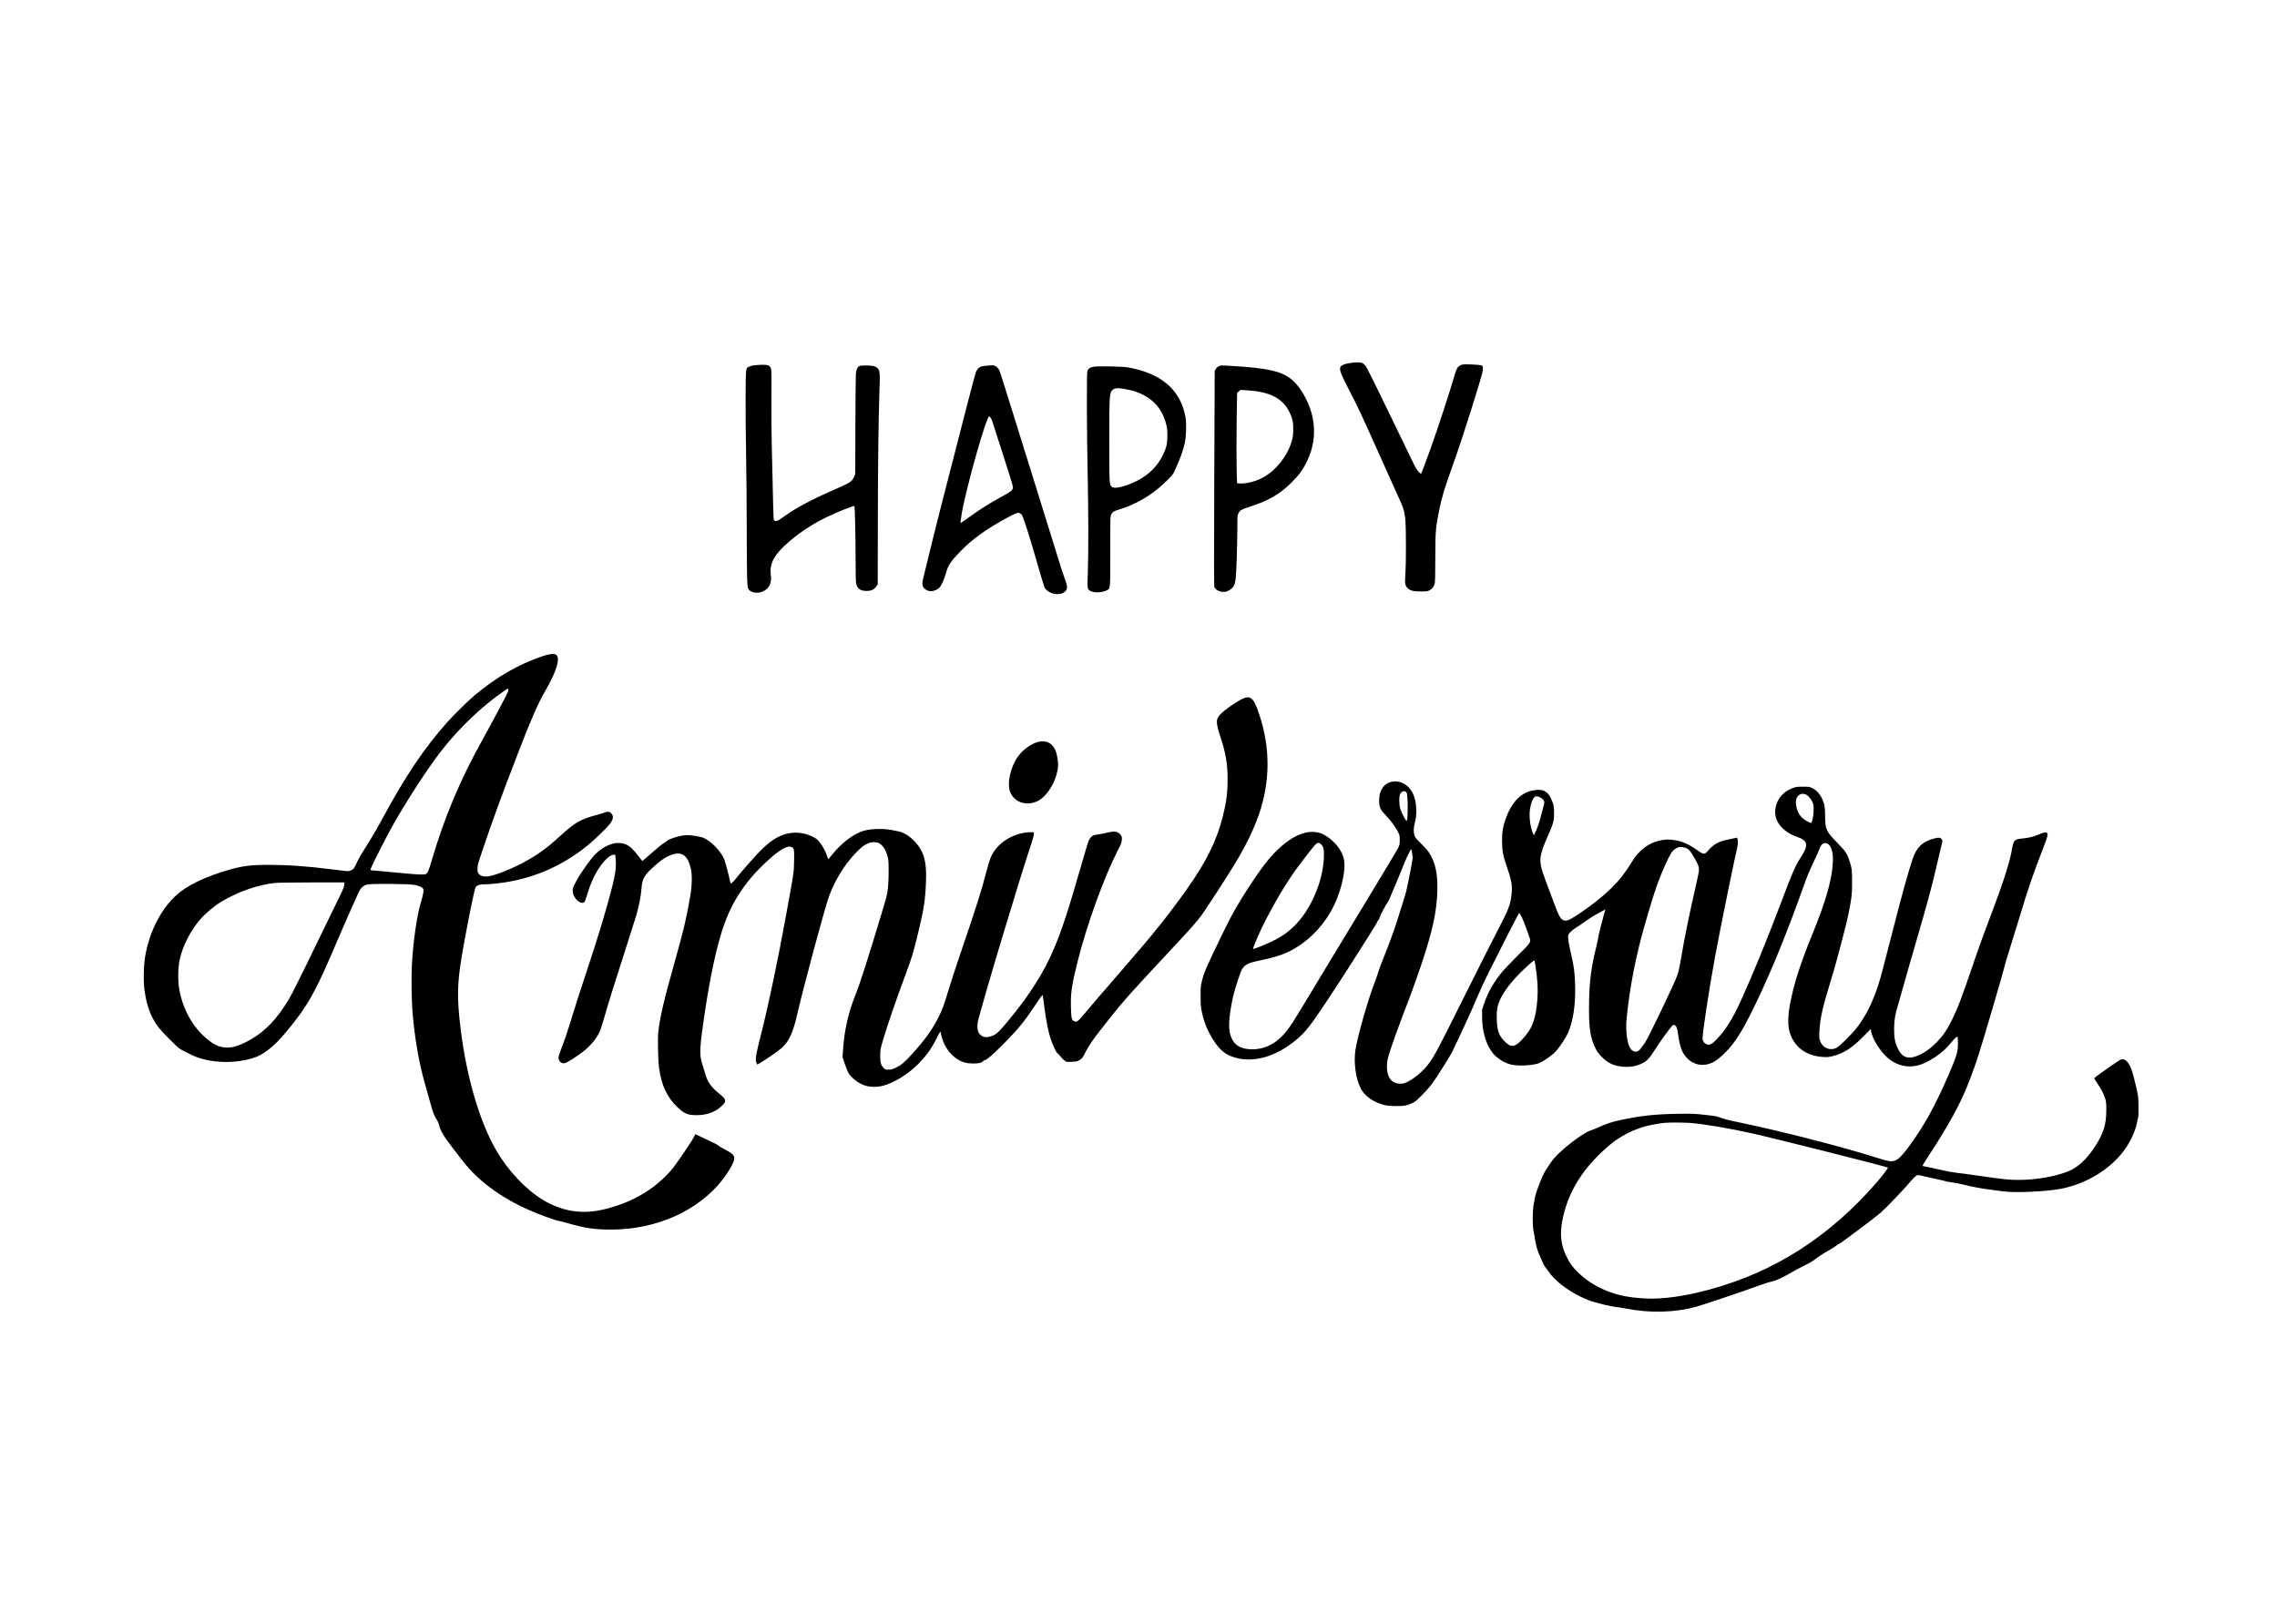
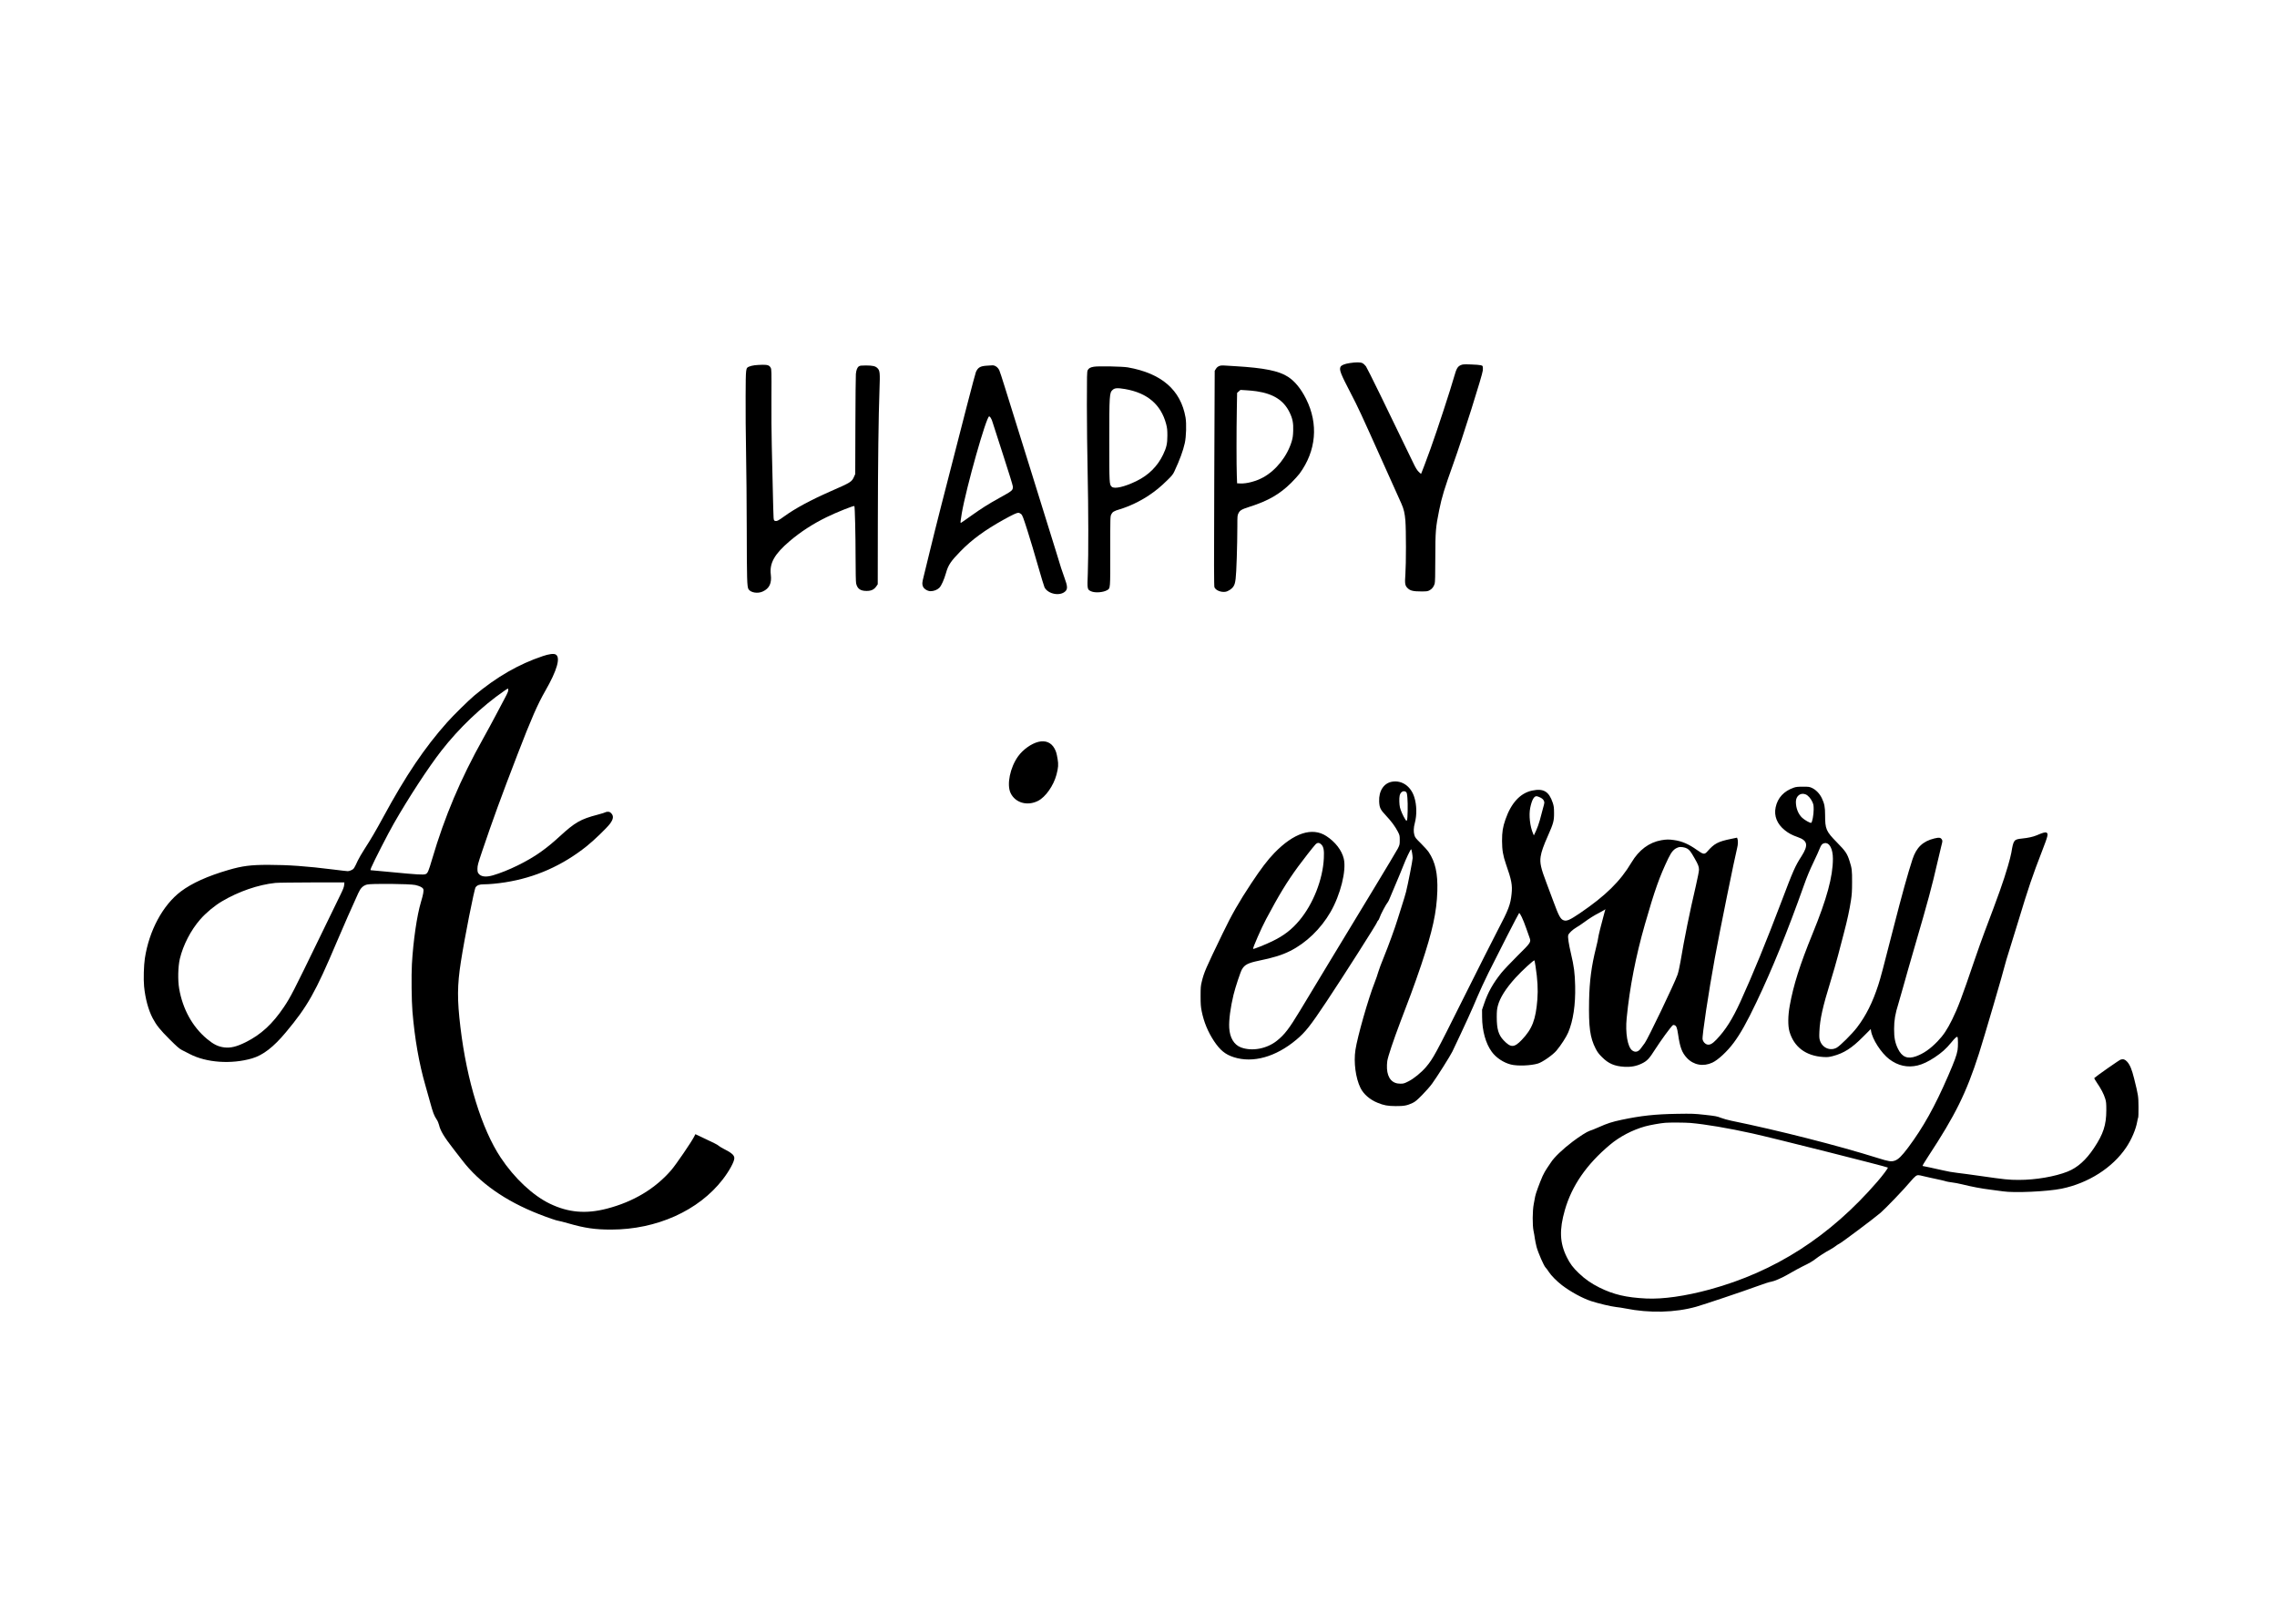
<svg xmlns="http://www.w3.org/2000/svg" version="1.0" width="4676pt" height="3334pt" viewBox="0 0 4676 3334" preserveAspectRatio="xMidYMid meet">
  <g transform="translate(0,3334) scale(0.1,-0.1)" fill="#000000" stroke="none">
    <path d="M27717 25884 c-102 -15 -170 -43 -187 -75 -33 -60 -1 -142 211 -549 149 -286 194 -382 684 -1475 178 -396 337 -751 355 -790 48 -107 69 -198 81 -350 15 -195 15 -884 0 -1091 -15 -204 -9 -240 49 -295 52 -50 114 -64 275 -64 120 0 133 2 175 25 50 28 84 73 102 134 9 30 13 177 13 531 1 546 7 622 80 981 56 275 106 437 289 949 188 521 602 1834 607 1920 4 87 2 94 -41 105 -22 6 -115 13 -205 16 -149 5 -169 3 -209 -15 -62 -27 -88 -72 -131 -226 -73 -261 -351 -1110 -488 -1490 -77 -214 -188 -508 -193 -514 -3 -3 -25 15 -50 40 -32 32 -62 79 -105 169 -538 1118 -950 1959 -978 1997 -20 26 -52 56 -71 65 -42 22 -135 22 -263 2z" />
    <path d="M15495 25839 c-38 -5 -87 -16 -108 -26 -74 -32 -72 -14 -75 -608 -2 -291 2 -811 9 -1155 7 -344 13 -1055 14 -1580 2 -1028 6 -1180 36 -1229 44 -72 191 -96 294 -47 135 62 186 171 164 346 -29 237 75 422 390 690 227 192 469 349 756 490 195 96 558 241 570 228 11 -10 25 -604 25 -1048 0 -301 5 -513 11 -540 25 -110 87 -155 214 -155 97 0 152 26 200 93 l30 44 2 1256 c2 1266 14 2180 34 2741 13 345 9 390 -42 441 -42 42 -96 54 -234 55 -100 0 -124 -3 -147 -18 -34 -23 -54 -75 -62 -157 -4 -36 -8 -513 -10 -1060 l-3 -995 -22 -49 c-49 -112 -61 -120 -486 -306 -407 -179 -720 -348 -945 -510 -128 -93 -155 -106 -192 -97 -24 6 -27 13 -32 69 -3 35 -10 293 -16 573 -6 281 -15 688 -21 905 -6 217 -9 658 -7 980 3 544 2 587 -15 617 -27 51 -62 63 -169 62 -51 -1 -124 -5 -163 -10z" />
    <path d="M20255 25830 c-126 -9 -173 -38 -214 -130 -17 -39 -257 -965 -715 -2755 -75 -291 -180 -714 -235 -940 -55 -225 -111 -456 -125 -512 -30 -117 -32 -150 -12 -198 21 -50 96 -95 156 -95 67 0 137 27 180 70 42 42 96 163 137 304 46 164 97 240 302 450 232 237 496 430 877 642 186 103 273 144 306 144 16 0 40 -12 58 -27 27 -25 43 -68 131 -343 55 -173 152 -497 215 -719 63 -222 124 -421 134 -442 71 -139 317 -187 426 -83 51 48 48 106 -15 276 -50 135 -80 229 -170 528 -27 91 -254 820 -504 1620 -250 800 -499 1597 -552 1770 -54 173 -105 331 -115 350 -22 43 -56 75 -93 89 -30 12 -33 12 -172 1z m92 -1073 c12 -17 31 -63 41 -102 11 -38 108 -340 216 -670 111 -341 196 -616 196 -637 0 -79 -4 -83 -285 -238 -223 -124 -358 -209 -574 -363 -107 -77 -201 -141 -207 -144 -15 -5 -11 29 17 196 91 527 504 1991 563 1991 6 0 21 -15 33 -33z" />
    <path d="M25059 25831 c-46 -15 -67 -30 -91 -68 l-23 -38 -9 -2207 c-7 -1797 -6 -2213 4 -2239 25 -60 130 -104 221 -92 60 8 139 61 171 114 22 35 32 69 43 155 16 114 34 675 35 1074 0 214 1 228 23 270 30 61 65 81 233 135 376 119 616 258 850 490 66 66 143 151 171 188 343 468 392 1021 135 1534 -106 211 -229 362 -370 454 -187 123 -491 184 -1077 219 -93 5 -197 12 -230 14 -33 3 -72 1 -86 -3z m746 -526 c346 -52 555 -185 676 -430 63 -128 82 -223 76 -379 -3 -104 -10 -150 -31 -221 -92 -305 -322 -595 -587 -739 -144 -79 -336 -130 -466 -124 l-68 3 -6 160 c-8 209 -8 920 0 1353 l6 344 34 30 35 31 115 -7 c64 -3 161 -13 216 -21z" />
    <path d="M22462 25809 c-73 -12 -106 -32 -126 -73 -14 -30 -16 -105 -16 -713 0 -373 7 -979 15 -1348 17 -801 19 -1724 4 -2111 -13 -327 -12 -330 69 -367 80 -36 249 -23 328 24 67 40 65 12 64 800 0 705 0 713 21 756 24 50 56 70 169 103 197 59 423 166 600 285 142 95 240 175 378 310 97 94 119 121 149 185 110 236 178 420 214 582 29 132 37 399 15 525 -98 565 -493 907 -1186 1029 -111 19 -611 29 -698 13z m640 -458 c458 -79 738 -316 845 -716 22 -86 26 -120 26 -240 0 -165 -18 -245 -87 -389 -115 -241 -300 -425 -550 -546 -243 -118 -450 -166 -505 -116 -50 46 -51 58 -51 936 0 946 3 995 68 1053 45 41 98 44 254 18z" />
    <path d="M11145 19866 c-491 -164 -947 -426 -1405 -810 -119 -100 -432 -408 -559 -551 -463 -520 -848 -1091 -1311 -1945 -153 -281 -251 -449 -386 -658 -52 -81 -113 -185 -135 -232 -75 -162 -82 -174 -129 -197 -24 -13 -59 -23 -77 -23 -18 0 -155 16 -305 35 -530 67 -923 95 -1330 95 -358 0 -532 -22 -816 -105 -426 -124 -750 -270 -976 -440 -371 -279 -654 -804 -741 -1375 -22 -147 -30 -429 -16 -575 24 -250 88 -486 177 -655 78 -147 151 -237 347 -433 155 -154 200 -193 255 -221 37 -18 110 -56 163 -83 339 -176 851 -211 1274 -88 226 66 443 233 696 537 447 535 606 817 1044 1852 114 270 341 786 443 1006 47 104 96 152 177 175 83 24 882 16 995 -9 92 -22 147 -49 162 -82 14 -31 0 -112 -47 -267 -83 -276 -159 -798 -186 -1277 -13 -234 -7 -757 11 -970 47 -563 135 -1067 267 -1523 30 -105 75 -266 100 -356 52 -193 80 -267 129 -338 20 -29 41 -77 49 -111 29 -125 105 -250 305 -507 64 -82 141 -183 172 -222 353 -462 886 -836 1573 -1105 180 -71 376 -138 402 -138 11 0 108 -25 214 -55 330 -95 540 -125 866 -125 937 0 1800 388 2296 1031 133 173 237 363 237 435 0 63 -56 111 -229 198 -40 21 -83 47 -95 59 -20 20 -94 57 -384 193 l-92 43 -29 -57 c-55 -108 -368 -566 -463 -677 -330 -384 -779 -654 -1327 -796 -429 -111 -789 -80 -1166 101 -351 168 -733 526 -1014 950 -388 585 -694 1576 -825 2670 -69 572 -67 866 9 1352 76 490 274 1488 302 1527 33 44 79 61 168 61 107 0 281 16 440 41 615 96 1173 343 1671 740 146 116 414 374 480 462 72 96 80 163 24 218 -21 22 -38 29 -67 29 -22 0 -44 -5 -49 -10 -6 -6 -80 -29 -164 -51 -345 -90 -461 -156 -774 -443 -149 -137 -256 -224 -394 -323 -267 -191 -673 -389 -977 -478 -149 -43 -249 -30 -299 38 -17 23 -21 43 -21 100 1 64 11 103 98 360 216 639 382 1095 730 1998 274 712 410 1022 564 1289 243 422 321 692 214 750 -42 22 -133 10 -266 -34z m-715 -734 c-7 -20 -40 -89 -75 -152 -34 -63 -115 -216 -180 -340 -65 -124 -181 -337 -258 -475 -460 -823 -786 -1594 -1042 -2464 -76 -257 -91 -293 -135 -311 -43 -18 -175 -10 -692 40 -230 22 -424 40 -432 40 -12 0 -11 9 7 53 51 123 346 700 465 907 304 531 710 1152 974 1491 365 469 829 911 1293 1232 70 48 80 53 83 36 2 -11 -2 -36 -8 -57z m-3362 -3964 c-3 -39 -22 -90 -70 -188 -36 -74 -221 -456 -412 -847 -569 -1173 -617 -1265 -756 -1473 -235 -349 -471 -566 -785 -722 -185 -92 -308 -122 -438 -107 -128 16 -220 61 -356 174 -299 249 -500 613 -572 1035 -30 174 -23 453 14 610 67 282 225 588 419 810 120 137 292 280 446 371 343 203 744 341 1097 378 44 5 381 9 749 10 l668 1 -4 -52z" />
-     <path d="M25488 18977 c-119 -61 -332 -211 -408 -287 -118 -116 -119 -172 -9 -510 103 -315 139 -537 139 -845 0 -269 -26 -470 -96 -750 -129 -514 -343 -947 -752 -1520 -370 -520 -679 -906 -1252 -1565 -412 -474 -679 -785 -823 -957 -159 -190 -171 -199 -231 -172 -48 22 -57 64 -63 272 -9 304 14 464 138 957 187 749 543 1732 821 2271 72 139 82 165 86 221 3 53 0 68 -20 97 -54 80 -130 92 -303 47 -55 -14 -131 -28 -170 -32 -82 -8 -113 -21 -149 -65 -40 -47 -46 -66 -187 -554 -279 -965 -401 -1338 -565 -1726 -202 -480 -504 -957 -931 -1471 -213 -257 -261 -300 -372 -332 -74 -22 -119 -20 -171 7 -82 41 -115 144 -91 283 39 222 854 2940 1107 3690 24 73 44 150 44 173 l0 41 -54 0 c-283 0 -572 -141 -738 -359 -79 -105 -113 -187 -178 -437 -104 -402 -198 -701 -523 -1655 -91 -268 -198 -592 -237 -720 -124 -408 -143 -460 -225 -624 -130 -260 -286 -476 -554 -770 -148 -162 -217 -220 -328 -273 -66 -31 -89 -37 -145 -37 -63 0 -69 2 -102 34 -54 53 -71 114 -70 256 0 114 3 129 51 295 97 329 261 807 483 1406 117 314 145 407 244 814 120 490 150 690 163 1085 13 393 -47 597 -232 794 -106 113 -224 187 -328 207 -40 8 -103 20 -142 29 -159 33 -410 29 -562 -11 -210 -54 -483 -259 -673 -505 -38 -49 -71 -86 -73 -82 -2 5 -12 33 -22 63 -44 138 -159 318 -233 363 -177 110 -391 145 -587 98 -188 -45 -358 -155 -560 -362 -116 -119 -403 -445 -475 -539 -52 -68 -103 -120 -117 -120 -7 0 -13 2 -13 5 0 32 -107 445 -127 490 -76 173 -266 369 -427 440 -63 28 -253 58 -346 55 -129 -3 -371 -77 -410 -125 -8 -9 -35 -27 -61 -41 -27 -13 -134 -100 -239 -194 -105 -93 -194 -170 -198 -170 -4 1 -43 48 -87 106 -145 192 -236 255 -381 262 -70 4 -97 0 -166 -21 -143 -45 -286 -145 -392 -274 -94 -114 -274 -374 -311 -448 -19 -38 -49 -94 -65 -124 -34 -61 -39 -122 -15 -190 44 -126 175 -212 229 -152 10 11 33 73 51 138 59 208 151 416 247 558 122 179 231 275 312 275 23 0 24 -3 31 -112 10 -159 -7 -287 -70 -536 -126 -493 -298 -1062 -540 -1787 -90 -269 -213 -652 -274 -850 -113 -371 -166 -527 -245 -728 -28 -72 -46 -132 -46 -158 0 -82 70 -133 146 -106 47 16 215 124 339 217 170 127 307 294 370 447 13 34 54 164 90 289 95 328 169 566 400 1284 112 349 220 689 240 755 67 220 105 412 120 605 15 175 57 255 212 398 203 188 328 267 468 297 172 36 275 -57 331 -300 32 -134 26 -355 -15 -590 -72 -422 -138 -700 -309 -1305 -226 -798 -313 -1170 -343 -1464 -15 -149 -6 -575 15 -732 48 -361 166 -611 385 -817 139 -130 205 -157 391 -157 205 0 387 67 511 189 61 61 69 73 69 106 0 42 -20 65 -147 169 -137 110 -225 242 -263 394 -11 42 -33 115 -49 162 -64 182 -65 316 -6 745 115 846 244 1501 390 1980 176 576 455 1020 909 1444 278 259 439 355 530 317 55 -23 59 -48 53 -294 -5 -242 3 -188 -158 -1072 -176 -968 -360 -1845 -520 -2480 -111 -438 -123 -517 -94 -586 l14 -35 43 22 c77 40 392 256 456 314 161 146 237 314 331 725 121 531 564 2173 648 2400 124 338 334 672 572 911 97 97 129 122 196 155 69 34 88 39 150 39 59 0 78 -4 118 -28 84 -50 150 -170 177 -321 14 -85 12 -451 -5 -586 -18 -154 -16 -148 -165 -642 -244 -807 -416 -1343 -485 -1513 -160 -391 -246 -763 -274 -1187 l-9 -136 47 -140 c26 -77 60 -160 74 -185 59 -100 206 -214 333 -256 108 -37 252 -40 377 -7 231 60 520 239 734 457 158 162 259 302 358 499 31 63 64 125 73 138 16 24 16 23 30 -44 57 -282 259 -516 498 -578 70 -18 226 -21 293 -5 25 5 51 19 58 29 8 11 32 25 55 32 50 15 174 126 409 364 277 283 395 428 612 753 130 196 157 230 161 210 3 -13 12 -82 21 -154 45 -371 99 -633 168 -812 45 -115 94 -213 111 -219 8 -3 36 -33 62 -66 27 -34 67 -74 88 -90 39 -28 40 -28 150 -22 105 6 114 8 164 41 48 32 58 45 106 143 60 123 161 273 303 452 54 68 153 194 219 279 242 308 417 504 1150 1289 524 561 599 646 719 805 77 104 521 787 672 1035 232 382 395 716 503 1025 237 686 240 1374 9 2068 -115 347 -182 402 -371 304z" />
-     <path d="M21325 18106 c-147 -36 -320 -160 -420 -301 -162 -228 -233 -574 -153 -747 94 -203 342 -276 563 -165 156 78 321 313 381 540 38 145 42 209 23 319 -22 127 -30 154 -65 219 -67 122 -185 170 -329 135z" />
+     <path d="M21325 18106 c-147 -36 -320 -160 -420 -301 -162 -228 -233 -574 -153 -747 94 -203 342 -276 563 -165 156 78 321 313 381 540 38 145 42 209 23 319 -22 127 -30 154 -65 219 -67 122 -185 170 -329 135" />
    <path d="M28592 17288 c-172 -26 -280 -188 -270 -407 6 -128 24 -166 140 -289 109 -115 191 -227 245 -332 36 -72 38 -79 38 -171 0 -92 -2 -99 -40 -175 -23 -43 -239 -405 -481 -804 -243 -399 -651 -1074 -909 -1500 -257 -426 -535 -886 -617 -1022 -226 -374 -318 -494 -476 -620 -208 -166 -511 -222 -738 -137 -143 54 -230 200 -241 404 -9 157 26 419 88 675 38 157 143 472 174 525 55 94 125 130 339 175 308 63 481 117 649 201 329 164 631 455 830 800 205 355 329 853 273 1093 -41 175 -174 347 -360 468 -289 187 -667 64 -1066 -348 -139 -143 -275 -323 -474 -623 -252 -381 -406 -650 -591 -1036 -351 -726 -378 -788 -426 -985 -21 -84 -24 -119 -24 -295 0 -169 4 -218 23 -313 45 -222 128 -422 252 -610 125 -188 232 -276 407 -332 393 -126 862 5 1284 359 185 155 284 279 618 781 339 508 1041 1611 1041 1634 0 7 8 20 18 30 11 9 25 35 32 59 18 62 135 282 172 324 8 10 25 44 37 76 12 32 66 160 120 285 54 125 124 295 156 377 57 148 150 345 164 345 9 0 31 -128 31 -180 0 -44 -96 -536 -136 -695 -14 -55 -52 -181 -84 -280 -32 -99 -73 -227 -90 -285 -53 -175 -187 -542 -280 -770 -49 -118 -101 -258 -116 -310 -14 -52 -48 -149 -74 -215 -131 -331 -354 -1113 -395 -1385 -39 -255 4 -578 103 -780 62 -128 195 -243 352 -306 130 -53 205 -67 370 -68 173 -1 236 11 350 65 52 25 91 57 195 163 72 72 164 177 205 234 98 134 372 568 415 657 244 511 416 888 516 1130 41 99 143 320 227 490 196 395 611 1206 627 1223 15 17 84 -128 148 -313 25 -71 55 -155 66 -186 35 -98 34 -100 -248 -379 -136 -135 -284 -292 -331 -350 -171 -214 -275 -401 -352 -629 l-43 -126 1 -150 c1 -283 74 -545 200 -716 88 -120 240 -221 390 -259 134 -35 413 -24 557 20 95 29 305 176 380 265 89 105 204 283 242 374 102 242 151 570 142 954 -6 265 -24 403 -86 665 -45 191 -67 335 -57 376 10 40 90 116 173 164 39 23 107 68 151 101 104 77 218 149 313 196 41 21 86 46 101 56 l26 19 -24 -87 c-58 -209 -124 -476 -124 -502 0 -15 -20 -106 -44 -202 -94 -373 -135 -685 -143 -1084 -10 -552 18 -760 135 -990 37 -71 64 -108 132 -175 131 -132 258 -186 460 -197 135 -7 244 13 355 67 108 52 154 100 271 286 55 85 149 223 210 305 155 206 155 206 183 199 45 -10 61 -48 82 -192 38 -264 79 -375 181 -484 137 -146 337 -182 523 -95 118 55 305 229 438 408 137 184 270 420 469 838 319 667 636 1447 973 2395 60 169 120 315 195 470 59 124 118 253 130 287 26 72 54 102 101 109 99 15 169 -119 169 -321 0 -366 -124 -822 -420 -1545 -256 -627 -389 -1044 -466 -1470 -38 -209 -40 -416 -6 -533 92 -317 336 -501 695 -523 89 -5 114 -2 197 19 225 59 388 163 616 393 l162 162 5 -36 c24 -170 209 -457 375 -583 178 -135 375 -178 581 -129 107 26 218 79 352 167 145 97 233 175 334 298 84 102 119 134 133 120 13 -13 14 -200 2 -270 -19 -108 -61 -222 -191 -523 -276 -637 -516 -1066 -824 -1478 -132 -176 -203 -245 -276 -269 -72 -24 -120 -17 -349 55 -822 258 -2042 568 -3005 765 -71 14 -168 42 -215 60 -77 31 -108 37 -325 61 -226 25 -260 26 -580 21 -446 -7 -737 -39 -1135 -123 -197 -42 -290 -72 -470 -152 -74 -33 -158 -67 -187 -75 -52 -16 -201 -110 -348 -221 -199 -150 -382 -325 -445 -426 -19 -30 -56 -84 -81 -120 -26 -36 -66 -108 -90 -160 -62 -141 -146 -370 -153 -420 -4 -25 -17 -94 -29 -155 -27 -138 -29 -434 -4 -555 9 -41 21 -109 26 -151 6 -42 22 -119 35 -172 31 -118 151 -393 186 -427 15 -14 45 -55 68 -91 44 -70 165 -192 267 -270 176 -135 423 -270 601 -328 151 -49 403 -109 509 -121 55 -6 143 -19 195 -30 493 -99 1019 -86 1454 36 155 44 971 318 1231 414 146 54 275 96 310 100 53 7 208 73 315 134 180 103 257 145 334 183 135 65 191 98 254 146 76 59 208 144 307 197 44 24 95 57 114 73 19 16 50 36 68 44 45 18 730 532 853 639 110 96 493 495 607 634 43 52 94 105 113 118 38 26 52 26 160 -1 36 -9 97 -23 135 -31 170 -36 305 -66 329 -76 15 -5 68 -15 119 -21 50 -6 144 -23 207 -39 192 -48 411 -90 583 -110 89 -11 207 -26 262 -35 231 -35 913 -4 1202 55 549 113 1045 429 1325 845 111 164 200 373 228 535 6 36 15 72 19 80 5 9 8 108 7 220 -2 224 -5 238 -90 581 -47 190 -86 284 -145 348 -43 46 -78 58 -131 42 -28 -8 -501 -339 -542 -379 -4 -4 21 -49 56 -100 81 -117 138 -226 168 -322 20 -66 23 -94 23 -240 -1 -303 -61 -487 -253 -775 -164 -247 -339 -403 -542 -484 -260 -103 -655 -171 -1000 -171 -208 0 -300 10 -785 80 -187 27 -405 56 -484 65 -79 8 -207 31 -285 50 -78 19 -202 46 -276 61 -74 14 -141 28 -147 30 -8 2 36 78 111 191 563 857 785 1307 1045 2115 101 314 509 1707 537 1833 7 33 43 152 79 265 36 113 125 399 196 635 207 684 284 910 488 1437 119 307 129 350 86 370 -26 12 -73 -1 -201 -56 -73 -31 -174 -53 -301 -66 -166 -17 -175 -29 -218 -288 -9 -51 -40 -175 -70 -275 -98 -332 -184 -573 -484 -1365 -45 -118 -135 -372 -201 -565 -267 -784 -341 -979 -460 -1222 -103 -209 -180 -324 -302 -451 -149 -154 -285 -249 -439 -305 -176 -64 -291 -16 -374 156 -58 121 -79 226 -78 405 0 175 23 313 87 515 19 61 64 219 101 353 36 134 147 520 245 857 262 898 345 1205 455 1688 30 133 67 289 82 345 25 95 26 106 12 130 -24 43 -56 48 -156 24 -236 -58 -368 -184 -448 -427 -95 -289 -219 -737 -386 -1390 -224 -875 -270 -1050 -316 -1190 -117 -361 -254 -634 -438 -875 -101 -132 -346 -376 -417 -415 -133 -73 -293 -5 -343 145 -15 45 -17 76 -12 189 11 250 67 504 227 1021 50 162 121 408 157 545 36 138 90 342 119 455 68 256 117 483 145 670 18 117 23 190 23 375 1 243 -4 283 -51 430 -49 156 -82 205 -260 386 -224 228 -243 272 -243 563 0 161 -14 233 -67 345 -44 92 -120 171 -200 209 -54 25 -68 27 -188 27 -101 0 -142 -4 -185 -19 -205 -70 -335 -209 -376 -406 -37 -176 29 -341 187 -468 79 -64 149 -101 268 -143 203 -71 222 -165 76 -393 -130 -201 -173 -300 -410 -927 -311 -821 -587 -1495 -844 -2059 -166 -362 -303 -579 -492 -778 -84 -88 -137 -116 -192 -101 -44 12 -84 57 -93 105 -13 68 124 975 252 1674 99 541 409 2067 459 2261 17 65 19 146 6 182 l-10 25 -115 -24 c-274 -55 -352 -97 -492 -257 -60 -69 -83 -66 -215 28 -169 121 -310 182 -474 204 -103 15 -156 14 -260 -4 -249 -44 -458 -200 -610 -455 -231 -389 -533 -685 -1060 -1043 -206 -139 -269 -167 -331 -147 -67 22 -103 89 -212 385 -39 105 -104 278 -144 385 -115 301 -139 410 -119 541 16 102 57 218 151 430 110 248 125 301 124 464 -1 113 -4 140 -27 210 -78 233 -189 299 -422 250 -244 -51 -431 -253 -549 -593 -55 -160 -70 -253 -70 -442 1 -188 20 -300 80 -474 115 -327 135 -432 116 -611 -22 -220 -62 -325 -283 -745 -88 -168 -407 -800 -709 -1405 -567 -1137 -618 -1231 -761 -1402 -98 -116 -253 -243 -367 -300 -85 -43 -100 -47 -165 -47 -164 -1 -262 110 -274 309 -3 44 0 114 6 155 14 94 126 427 271 810 61 162 157 414 212 560 55 146 151 418 214 605 234 701 317 1081 331 1515 11 363 -41 598 -177 801 -24 35 -96 116 -161 180 -107 105 -119 120 -134 174 -19 65 -16 149 10 245 44 165 40 370 -11 530 -70 222 -250 349 -452 318z m282 -211 c15 -11 21 -36 28 -118 12 -130 6 -437 -9 -463 -10 -18 -13 -16 -39 25 -41 65 -90 176 -105 239 -14 61 -18 186 -6 241 16 77 80 114 131 76z m8209 -51 c47 -20 102 -82 134 -151 24 -53 28 -72 28 -160 0 -107 -29 -263 -51 -272 -20 -8 -134 56 -185 104 -81 76 -129 198 -129 327 0 123 99 197 203 152z m-5452 -63 c39 -20 59 -38 72 -64 17 -36 17 -37 -17 -160 -18 -68 -48 -178 -65 -244 -18 -65 -52 -162 -77 -215 l-45 -95 -15 35 c-65 149 -90 379 -60 529 32 158 76 241 129 241 13 0 48 -12 78 -27z m-4496 -966 c47 -47 59 -117 51 -282 -21 -435 -218 -936 -501 -1275 -158 -189 -321 -315 -560 -430 -142 -69 -383 -165 -392 -156 -12 12 170 430 270 616 266 499 421 754 655 1075 106 145 308 402 355 453 41 43 78 43 122 -1z m7511 -82 c50 -29 73 -59 153 -199 75 -131 91 -172 91 -238 0 -28 -29 -175 -64 -327 -130 -557 -235 -1075 -316 -1558 -18 -107 -43 -218 -61 -270 -64 -182 -612 -1325 -672 -1402 -24 -31 -58 -77 -76 -103 -54 -80 -121 -97 -185 -47 -93 74 -141 356 -111 662 62 632 186 1268 375 1928 201 700 300 979 480 1353 70 144 119 197 210 227 41 14 131 0 176 -26z m-3113 -2415 c42 -269 54 -479 38 -684 -33 -417 -106 -606 -320 -830 -156 -163 -225 -165 -374 -8 -105 111 -140 231 -140 477 0 120 5 166 22 230 43 165 162 354 365 578 129 142 378 371 387 354 3 -6 13 -59 22 -117z m3182 -3220 c303 -26 777 -106 1274 -216 401 -88 2753 -681 2779 -700 11 -7 -101 -157 -215 -289 -972 -1124 -2097 -1848 -3443 -2215 -499 -136 -963 -202 -1305 -185 -410 20 -670 81 -960 225 -166 83 -295 172 -422 294 -121 115 -181 195 -248 331 -145 292 -156 561 -39 968 143 498 446 937 926 1339 198 167 460 304 720 377 96 27 312 66 413 74 93 8 409 6 520 -3z" />
  </g>
</svg>